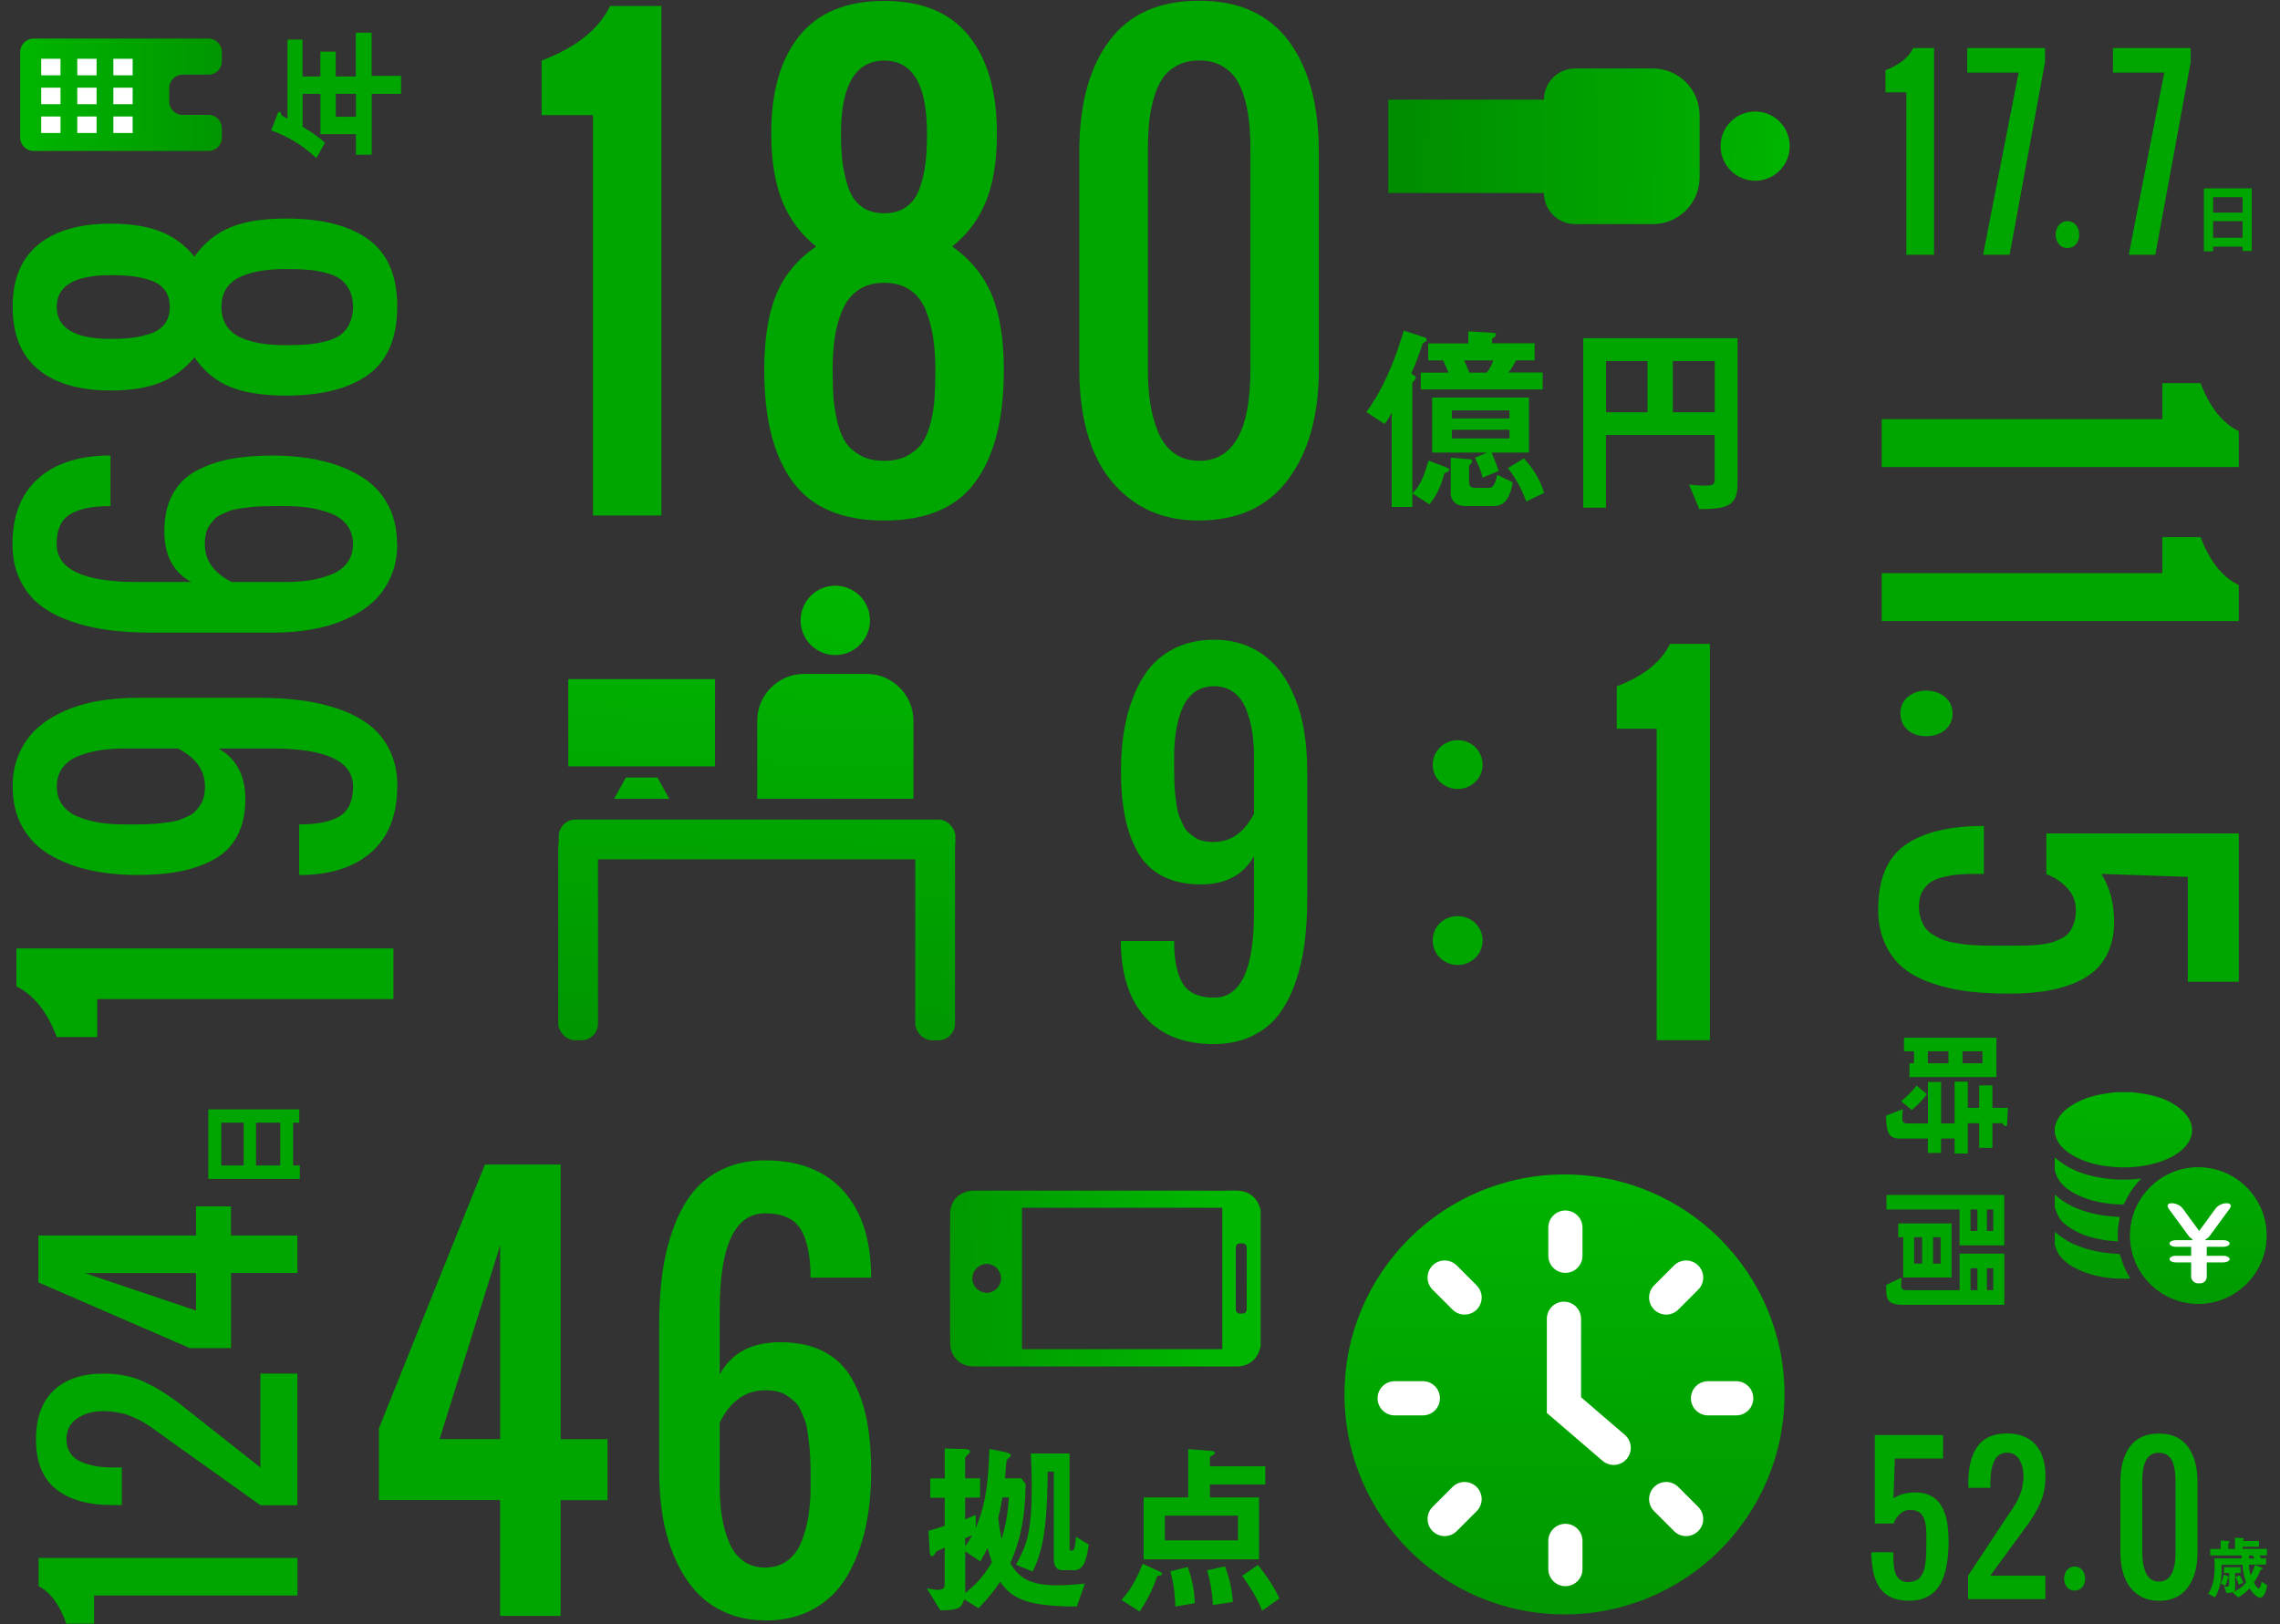
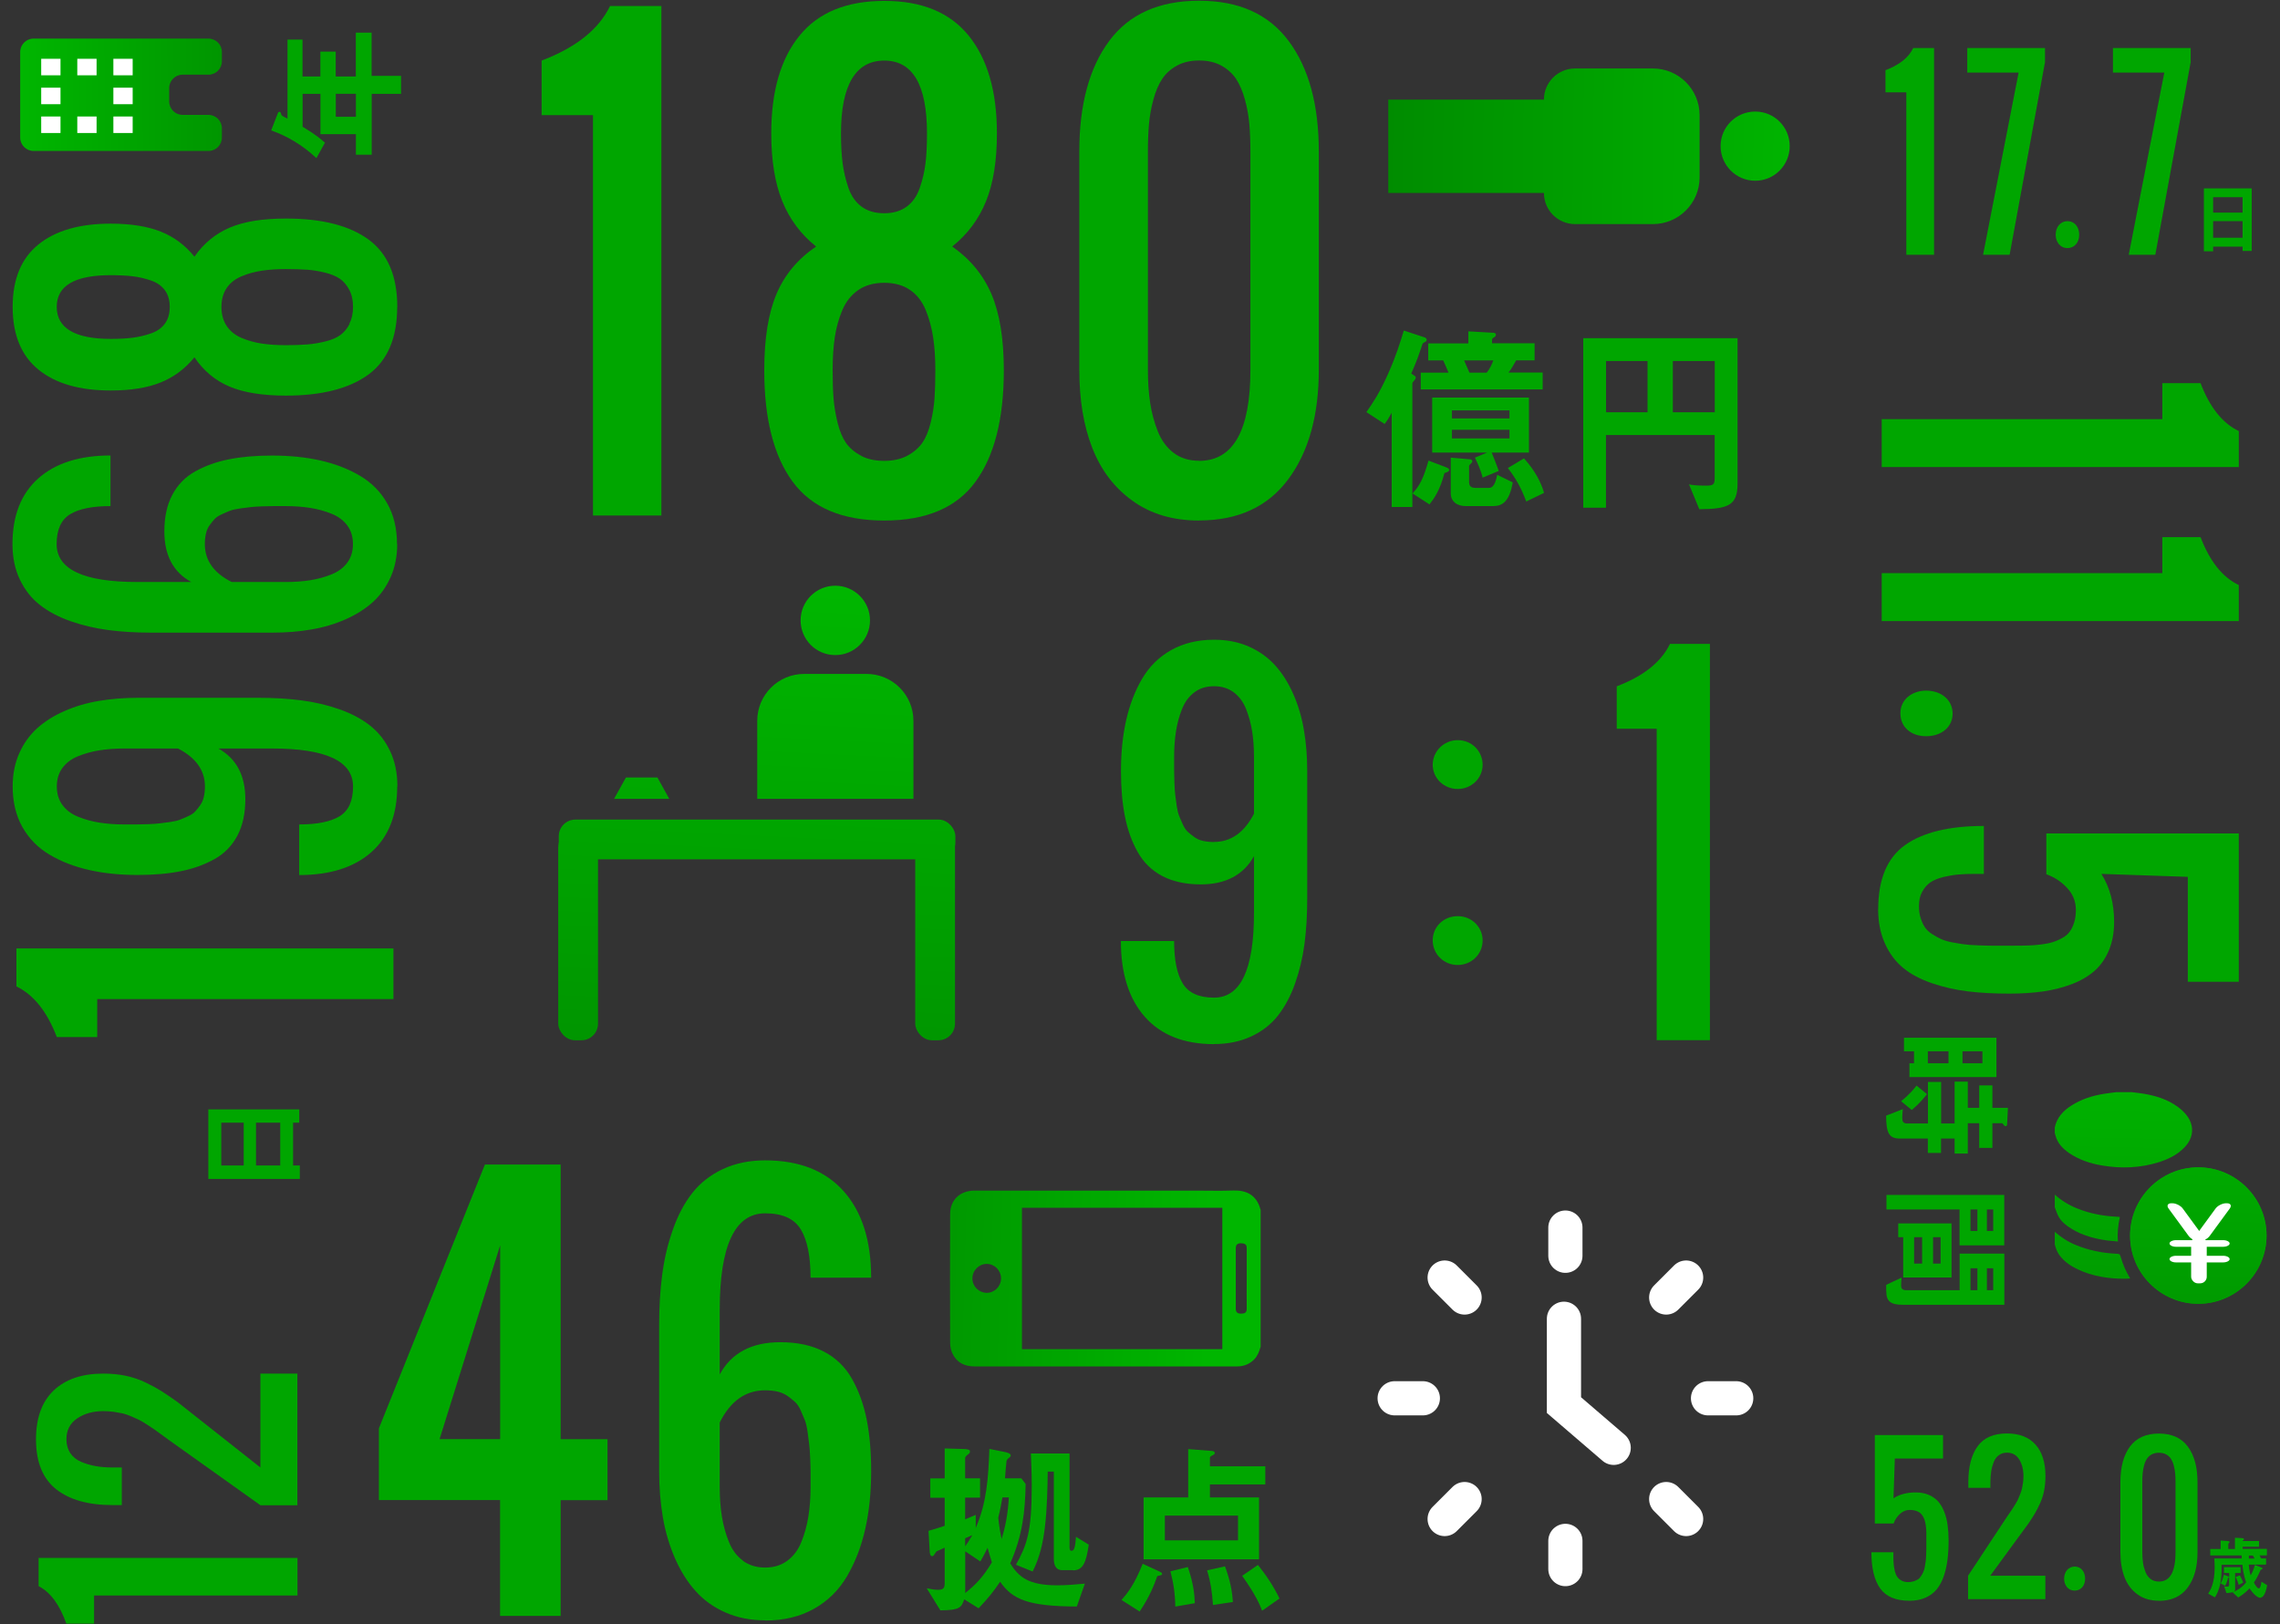
<svg xmlns="http://www.w3.org/2000/svg" xmlns:xlink="http://www.w3.org/1999/xlink" width="254" height="181" viewBox="0 0 254 181">
  <rect x="0" y="0" width="254" height="181" fill="#333333" stroke="none" />
  <defs>
    <style>.cls-1{fill:url(#grad26-4);}.cls-2{fill:url(#grad26-5);}.cls-3{fill:url(#grad26-6);}.cls-4{fill:url(#grad26-7);}.cls-5{fill:url(#grad26-8);}.cls-6{fill:url(#grad26-9);}.cls-7{fill:url(#grad26-2);}.cls-8{fill:url(#grad26-3);}.cls-9{fill:url(#grad26-17);}.cls-10{fill:url(#grad26-16);}.cls-11{fill:url(#grad26-18);}.cls-12{fill:url(#grad26-15);}.cls-13{fill:url(#grad26-11);}.cls-14{fill:url(#grad26-13);}.cls-15{fill:url(#grad26-12);}.cls-16{fill:url(#grad26-10);}.cls-17{fill:url(#grad26-14);}.cls-18{isolation:isolate;}.cls-19{mix-blend-mode:multiply;}.cls-20{fill:#fff;}.cls-21{fill:none;stroke:#fff;stroke-linecap:round;stroke-miterlimit:10;stroke-width:3.81px;}.cls-22{fill:#00a600;}.cls-23{fill:url(#grad26);}</style>
    <linearGradient id="grad26" x1="85.66" y1="66.34" x2="81.8" y2="145.86" gradientUnits="userSpaceOnUse">
      <stop offset="0" stop-color="#00b600" />
      <stop offset="1" stop-color="#008200" />
    </linearGradient>
    <linearGradient id="grad26-2" x1="66.32" y1="64.94" x2="62.37" y2="146.04" xlink:href="#grad26" />
    <linearGradient id="grad26-3" x1="105.99" y1="66.86" x2="102.05" y2="147.95" xlink:href="#grad26" />
    <linearGradient id="grad26-4" x1="93.21" y1="65.96" x2="89.24" y2="147.66" xlink:href="#grad26" />
    <linearGradient id="grad26-5" x1="93.96" y1="65.99" x2="89.99" y2="147.7" xlink:href="#grad26" />
    <linearGradient id="grad26-6" x1="72.24" y1="64.94" x2="68.27" y2="146.64" xlink:href="#grad26" />
    <linearGradient id="grad26-7" x1="72.65" y1="64.96" x2="68.68" y2="146.66" xlink:href="#grad26" />
    <linearGradient id="grad26-8" x1="174.05" y1="127.08" x2="174.8" y2="214.85" xlink:href="#grad26" />
    <linearGradient id="grad26-9" x1="-3181.9" y1="2837.29" x2="-3182.46" y2="2895.26" gradientTransform="translate(3038.77 3198.25) rotate(90)" xlink:href="#grad26" />
    <linearGradient id="grad26-10" x1="-3181.75" y1="2837.29" x2="-3182.31" y2="2895.26" gradientTransform="translate(3038.77 3198.25) rotate(90)" xlink:href="#grad26" />
    <linearGradient id="grad26-11" x1="-4598.38" y1="-992.77" x2="-4599.32" y2="-940.05" gradientTransform="translate(4843.64 1110.09)" xlink:href="#grad26" />
    <linearGradient id="grad26-12" x1="-4606.93" y1="-992.92" x2="-4607.87" y2="-940.21" gradientTransform="translate(4843.64 1110.09)" xlink:href="#grad26" />
    <linearGradient id="grad26-13" x1="-4609.69" y1="-992.97" x2="-4610.63" y2="-940.26" gradientTransform="translate(4843.64 1110.09)" xlink:href="#grad26" />
    <linearGradient id="grad26-14" x1="-4610.13" y1="-992.98" x2="-4611.07" y2="-940.26" gradientTransform="translate(4843.64 1110.09)" xlink:href="#grad26" />
    <linearGradient id="grad26-15" x1="-4610.8" y1="-992.99" x2="-4611.74" y2="-940.28" gradientTransform="translate(4843.64 1110.09)" xlink:href="#grad26" />
    <linearGradient id="grad26-16" x1="-4598.38" y1="-992.77" x2="-4599.32" y2="-940.05" gradientTransform="translate(4843.64 1110.09)" xlink:href="#grad26" />
    <linearGradient id="grad26-17" x1="-3187.56" y1="2944.18" x2="-3188.97" y2="2995.6" gradientTransform="translate(3078.85 3330.31) rotate(90)" xlink:href="#grad26" />
    <linearGradient id="grad26-18" x1="2648.11" y1="3269.86" x2="2648.37" y2="3306.31" gradientTransform="translate(-3267.68 2658.75) rotate(-90)" xlink:href="#grad26" />
  </defs>
  <g class="cls-18">
    <g id="parts">
      <path class="cls-22" d="M55.71,180.04v-12.9h-13.5v-7.99l11.81-29.39h8.44v30.6h5.22v6.79h-5.22v12.9h-6.75ZM48.97,160.35h6.75v-21.59l-6.75,21.59Z" />
      <path class="cls-22" d="M85.23,180.54c-1.62,0-3.08-.29-4.4-.87-1.32-.58-2.43-1.37-3.33-2.38-.91-1.01-1.67-2.22-2.29-3.63-.62-1.41-1.08-2.94-1.36-4.57-.28-1.64-.42-3.37-.42-5.2v-16.15c0-2.06.11-3.96.34-5.71s.62-3.42,1.19-5.02c.56-1.6,1.28-2.96,2.16-4.08.88-1.12,2.01-2.01,3.39-2.66,1.38-.65,2.96-.98,4.73-.98,3.8,0,6.71,1.15,8.75,3.44,2.04,2.29,3.06,5.5,3.06,9.63h-6.75c0-2.39-.37-4.19-1.09-5.38-.73-1.2-2.05-1.79-3.97-1.79-3.37,0-5.06,3.59-5.06,10.77v7.18c1.3-2.39,3.55-3.59,6.75-3.59,1.9,0,3.52.35,4.86,1.05s2.39,1.72,3.14,3.06c.75,1.34,1.29,2.84,1.62,4.5.33,1.66.5,3.58.5,5.75,0,2.36-.22,4.51-.66,6.46-.44,1.95-1.12,3.71-2.03,5.26-.91,1.55-2.14,2.76-3.69,3.63-1.55.87-3.36,1.3-5.43,1.3ZM82.75,173.9c.69.5,1.51.76,2.48.76s1.79-.25,2.48-.76,1.21-1.21,1.57-2.1c.36-.9.62-1.85.78-2.85.16-1,.24-2.09.24-3.27v-1.61c0-.36-.01-.88-.04-1.56s-.06-1.19-.11-1.56c-.04-.36-.11-.83-.18-1.39-.08-.56-.18-1-.3-1.3-.12-.31-.28-.67-.46-1.09-.18-.42-.4-.74-.65-.97-.25-.22-.53-.45-.84-.67-.32-.22-.69-.38-1.11-.48-.42-.09-.88-.14-1.37-.14-2.18,0-3.87,1.2-5.06,3.59v7.18c0,1.2.08,2.29.24,3.28.16.99.42,1.94.78,2.83.36.9.88,1.6,1.57,2.1Z" />
      <path class="cls-22" d="M119.96,179c-5.45-.02-7.17-.79-8.54-2.76-.74,1.09-1.34,1.84-2.4,2.96l-1.6-1c-.32.92-.5,1.21-2.66,1.23l-1.52-2.46c.52.1.9.17,1.24.17.56,0,.76-.15.76-.71v-3.99c-.52.25-.66.31-.88.4-.06.04-.06.06-.12.15-.24.35-.26.4-.38.4-.24,0-.28-.25-.3-.71l-.12-2.11c.66-.19,1.12-.33,1.8-.56v-3.13h-1.6v-2.15h1.6v-3.34l2.06.06c.34,0,.76.04.76.27,0,.13-.06.23-.24.35-.22.19-.3.25-.3.42v2.23h1.66v2.15h-1.66v2.42c.18-.06,1-.44,1.18-.5v1.46c1.22-2.82,1.4-5.51,1.52-8.81l1.74.35c.16.04.64.13.64.38,0,.12-.1.19-.2.27-.2.15-.26.25-.28.42-.04.27-.14,1.57-.16,1.86h1.82l.48.63c-.06,3.05-.34,5.74-1.72,8.85.96,1.52,2.04,2.44,5.25,2.44,1.08,0,2.14-.1,3.07-.19l-.9,2.55ZM107.52,171.4v.9c.24-.33.42-.61.8-1.25-.32.15-.46.21-.8.35ZM110.01,172.48c-.18.35-.4.83-.8,1.5l-1.68-1.13v4.65c1.12-.9,1.96-1.73,2.97-3.42-.26-.83-.28-.94-.48-1.61ZM111.67,166.85c-.12.71-.22,1.29-.46,2.25.1.92.2,1.61.38,2.38.4-1.38.68-2.63.8-4.63h-.72ZM119.54,174.95h-1.2c-.78,0-.94-.67-.94-1.27v-9.71h-.68c-.02,1.67-.06,4.11-.32,6.22-.2,1.71-.58,3.38-1.36,4.91l-1.86-.75c1.18-2.15,1.76-3.55,1.76-8.77,0-1.75-.08-2.94-.1-3.63h4.31v10.42c0,.27.04.42.22.42s.26-.13.32-.31c.1-.29.14-.71.18-1.25l1.42.88c-.28,1.98-.64,2.86-1.74,2.86Z" />
      <path class="cls-22" d="M129.1,175.57c-.16.02-.18.04-.22.17-.3.83-.78,2.13-1.92,3.82l-2.02-1.29c.58-.65,1.42-1.65,2.36-4.03l1.76.81c.3.15.4.19.4.33,0,.1-.1.13-.36.19ZM134.79,165.41v1.44h5.47v6.89h-12.86v-6.89h4.97v-5.39l2.66.21c.12,0,.3.06.3.23,0,.12-.12.19-.24.25-.1.04-.3.15-.3.27v.96h6.17v2.02h-6.17ZM137.92,168.87h-8.15v2.76h8.15v-2.76ZM130.93,179c-.02-1.44-.2-2.63-.54-3.92l1.94-.48c.62,1.82.74,2.98.78,4.03l-2.18.38ZM135.13,178.83c-.1-1.4-.24-2.48-.66-3.86l2-.44c.64,1.73.8,2.88.88,3.97l-2.22.33ZM140.6,179.46c-.24-.63-.7-1.75-2.22-3.88l1.76-1.21c.92,1.15,1.76,2.4,2.4,3.74l-1.94,1.36Z" />
      <path class="cls-22" d="M43.83,111.32H10.83v4.23h-4.5c-1.08-2.83-2.58-4.71-4.5-5.64v-4.23h42v5.64Z" />
      <path class="cls-22" d="M44.25,87.63c0,3.17-.96,5.61-2.87,7.31-1.91,1.7-4.6,2.56-8.05,2.56v-5.64c2,0,3.5-.3,4.5-.91,1-.61,1.5-1.71,1.5-3.32,0-2.82-3-4.23-9-4.23h-6c2,1.12,3,3,3,5.64,0,1.59-.29,2.94-.88,4.06s-1.44,2-2.55,2.62c-1.12.62-2.37,1.08-3.76,1.35-1.39.28-2.99.42-4.8.42-1.97,0-3.77-.18-5.4-.55s-3.1-.93-4.4-1.7c-1.3-.76-2.31-1.79-3.04-3.08-.73-1.29-1.09-2.81-1.09-4.54,0-1.35.24-2.58.73-3.68s1.15-2.03,1.99-2.79c.84-.76,1.86-1.4,3.04-1.92,1.18-.52,2.45-.9,3.82-1.13s2.82-.35,4.35-.35h13.5c1.72,0,3.31.1,4.77.29,1.46.19,2.86.52,4.2.99,1.34.47,2.47,1.07,3.41,1.81s1.68,1.68,2.23,2.83c.55,1.15.82,2.47.82,3.95ZM22.83,87.63c0-1.79-1-3.2-3-4.23h-6c-1,0-1.91.07-2.74.2s-1.62.35-2.37.65c-.75.3-1.34.74-1.76,1.31s-.63,1.26-.63,2.07.21,1.5.63,2.07,1.01,1.01,1.76,1.31c.75.3,1.54.52,2.38.65.84.13,1.75.2,2.73.2h1.35c.3,0,.74-.01,1.3-.03s1-.05,1.3-.09.69-.09,1.16-.15c.47-.07.83-.15,1.09-.25.26-.1.56-.23.91-.39s.62-.33.81-.54.38-.44.56-.71c.19-.26.32-.57.4-.93.08-.35.12-.73.12-1.15Z" />
      <path class="cls-22" d="M44.25,60.62c0,1.35-.24,2.58-.73,3.68s-1.15,2.03-1.99,2.79c-.84.76-1.86,1.4-3.04,1.92s-2.45.9-3.82,1.13c-1.37.24-2.82.35-4.35.35h-13.5c-1.72,0-3.31-.1-4.77-.29s-2.86-.52-4.2-.99c-1.34-.47-2.47-1.07-3.41-1.81-.94-.73-1.68-1.68-2.23-2.83-.55-1.15-.82-2.47-.82-3.95,0-3.17.96-5.61,2.87-7.31,1.91-1.7,4.6-2.56,8.05-2.56v5.64c-2,0-3.5.3-4.5.91-1,.61-1.5,1.72-1.5,3.32,0,2.82,3,4.23,9,4.23h6c-2-1.09-3-2.97-3-5.64,0-1.59.29-2.94.88-4.06s1.44-2,2.55-2.62c1.12-.62,2.37-1.08,3.76-1.35,1.39-.28,2.99-.42,4.8-.42,1.97,0,3.77.18,5.4.55,1.63.37,3.1.93,4.4,1.7s2.31,1.79,3.04,3.08,1.09,2.81,1.09,4.54ZM38.69,62.69c.42-.57.63-1.26.63-2.07s-.21-1.5-.63-2.07c-.42-.57-1.01-1.01-1.76-1.31-.75-.3-1.54-.52-2.38-.65-.84-.13-1.75-.2-2.73-.2h-1.35c-.3,0-.74.01-1.3.03s-1,.05-1.3.09-.69.09-1.16.15c-.47.07-.83.15-1.09.25-.26.1-.56.23-.91.39s-.62.33-.81.54-.38.44-.56.7c-.19.26-.32.57-.4.93-.08.35-.12.73-.12,1.15,0,1.82,1,3.23,3,4.23h6c1,0,1.91-.07,2.74-.2.83-.13,1.62-.35,2.37-.65.75-.3,1.34-.74,1.76-1.31Z" />
      <path class="cls-22" d="M44.25,34.18c0,3.47-1.07,5.98-3.2,7.55-2.13,1.56-5.2,2.35-9.2,2.35-2.61,0-4.71-.34-6.29-1.01s-2.89-1.76-3.9-3.26c-1.02,1.26-2.27,2.2-3.75,2.8-1.48.6-3.34.9-5.58.9-3.47,0-6.16-.78-8.06-2.34-1.91-1.56-2.86-3.88-2.86-6.98s.96-5.4,2.87-6.95c1.91-1.55,4.6-2.32,8.05-2.32,2.25,0,4.11.3,5.59.89s2.72,1.52,3.74,2.79c1.03-1.48,2.34-2.56,3.94-3.24,1.59-.68,3.68-1.01,6.26-1.01,4,0,7.07.78,9.2,2.34,2.13,1.56,3.2,4.06,3.2,7.51ZM18.91,34.18c0-.73-.18-1.35-.54-1.84-.36-.49-.88-.86-1.56-1.09-.68-.23-1.36-.39-2.05-.47-.69-.08-1.5-.12-2.44-.12-4,0-6,1.18-6,3.53s2,3.57,6,3.57c.94,0,1.75-.04,2.45-.13.7-.09,1.38-.25,2.05-.48.67-.23,1.19-.6,1.55-1.09.36-.49.54-1.11.54-1.86ZM38.92,36.08c.27-.53.41-1.16.41-1.89s-.14-1.37-.42-1.9-.63-.94-1.05-1.23c-.42-.29-.98-.52-1.68-.69-.69-.17-1.36-.28-2-.32-.64-.04-1.41-.07-2.32-.07-1,0-1.89.06-2.68.18-.79.12-1.54.32-2.26.62s-1.27.73-1.66,1.3-.59,1.28-.59,2.12.2,1.55.59,2.13c.39.58.94,1.02,1.65,1.32.71.3,1.46.51,2.25.63.79.12,1.69.18,2.71.18.91,0,1.68-.03,2.33-.08.65-.05,1.32-.16,2.02-.33.7-.17,1.25-.4,1.68-.71.42-.3.77-.72,1.04-1.24Z" />
      <path class="cls-22" d="M41.41,8.45h3.27v2.01h-3.27v6.78h-1.76v-2.29h-3.95v-4.49h-1.99v3.66c1.51.91,2.06,1.4,2.49,1.78l-.95,1.72c-1.56-1.48-3.37-2.51-5.04-3.09l.76-1.96c.03-.08.1-.11.15-.11s.12.03.15.08c.02.05.08.3.13.33,0,.03.56.32.63.35V4.41h1.67v4.11h1.99v-2.77h1.71v2.77h2.24V3.64h1.76v4.81ZM37.41,10.45v2.56h2.24v-2.56h-2.24Z" />
      <path class="cls-22" d="M66.06,57.43V12.83h-5.72v-6.08c3.83-1.46,6.37-3.48,7.62-6.08h5.72v56.77h-7.62Z" />
      <path class="cls-22" d="M98.51,58c-4.69,0-8.08-1.44-10.2-4.32s-3.17-7.03-3.17-12.43c0-3.53.46-6.36,1.37-8.51.91-2.14,2.38-3.9,4.41-5.27-1.71-1.37-2.97-3.06-3.78-5.07-.81-2.01-1.22-4.52-1.22-7.54,0-4.69,1.05-8.32,3.16-10.9,2.1-2.58,5.25-3.86,9.44-3.86s7.3,1.29,9.4,3.88c2.09,2.59,3.14,6.21,3.14,10.88,0,3.04-.4,5.56-1.21,7.56s-2.06,3.68-3.77,5.05c2,1.39,3.46,3.17,4.38,5.32.91,2.15,1.37,4.97,1.37,8.46,0,5.41-1.05,9.55-3.16,12.43-2.1,2.88-5.49,4.32-10.15,4.32ZM95.95,50.8c.71.37,1.57.55,2.56.55s1.85-.19,2.56-.57c.71-.38,1.27-.86,1.67-1.43.4-.57.71-1.32.94-2.26.23-.94.37-1.84.43-2.71.06-.87.09-1.91.09-3.14,0-1.35-.08-2.56-.24-3.63-.16-1.07-.44-2.09-.83-3.06-.4-.97-.98-1.72-1.76-2.25-.77-.53-1.73-.79-2.86-.79s-2.09.26-2.87.79c-.78.53-1.38,1.27-1.79,2.23-.41.96-.69,1.98-.85,3.04-.16,1.07-.24,2.29-.24,3.66,0,1.23.03,2.28.1,3.15.07.88.22,1.78.45,2.72.23.94.55,1.69.95,2.27.41.57.97,1.04,1.68,1.41ZM98.51,23.76c.99,0,1.82-.24,2.49-.73.67-.49,1.16-1.19,1.47-2.11.32-.92.53-1.84.64-2.77.11-.93.16-2.03.16-3.29,0-5.41-1.59-8.11-4.76-8.11s-4.82,2.7-4.82,8.11c0,1.27.06,2.37.18,3.31.12.94.34,1.86.65,2.77.32.91.81,1.61,1.47,2.09.67.49,1.5.73,2.52.73Z" />
      <path class="cls-22" d="M133.58,58c-2.9,0-5.37-.73-7.4-2.19-2.04-1.46-3.53-3.43-4.5-5.91s-1.44-5.38-1.44-8.7v-24.33c0-5.22,1.11-9.32,3.33-12.31,2.22-2.99,5.56-4.48,10.01-4.48s7.76,1.5,9.99,4.5c2.23,3,3.35,7.1,3.35,12.29v24.33c0,5.09-1.14,9.16-3.41,12.21-2.27,3.05-5.58,4.58-9.93,4.58ZM133.58,51.35c3.81,0,5.72-3.38,5.72-10.14v-24.33c0-1.14-.04-2.16-.12-3.06-.08-.9-.24-1.81-.49-2.72-.25-.92-.58-1.68-.98-2.3-.41-.61-.96-1.11-1.65-1.49-.69-.38-1.52-.57-2.47-.57s-1.78.19-2.47.57c-.7.38-1.25.88-1.65,1.49-.41.61-.73,1.38-.98,2.3-.25.92-.41,1.83-.49,2.72-.08.9-.12,1.92-.12,3.06v24.33c0,1.33.08,2.56.25,3.67.17,1.12.46,2.19.86,3.2.41,1.01,1,1.81,1.77,2.39.77.58,1.72.87,2.83.87Z" />
      <path class="cls-22" d="M158.8,38.07c-.27.16-.29.16-.34.28-.45,1.34-.56,1.71-1.24,3.27l.41.28c.07.05.09.09.09.16,0,.12-.07.21-.11.26-.14.16-.27.31-.27.4v13.77h-2.3v-10.5c-.36.63-.43.78-.79,1.25l-2.03-1.32c.7-1.01,1.42-2.04,2.41-4.25.9-2.02,1.35-3.5,1.76-4.84l2.37.78c.07.02.18.16.18.26,0,.05-.04.16-.14.21ZM160.92,52.7c-.5,1.95-1.19,2.89-1.67,3.5l-1.89-1.22c.79-.85,1.22-1.67,1.78-3.66l1.92.73c.36.14.38.21.38.33,0,.16-.23.23-.52.33ZM158.28,43.4v-1.88h3.09c-.27-.63-.29-.7-.59-1.36h-1.67v-1.9h4.47v-1.34l2.8.16c.14,0,.27.07.27.21,0,.16-.09.24-.29.35-.11.07-.14.14-.14.19v.42h4.74v1.9h-2.05c-.38.68-.59,1.03-.86,1.36h3.81v1.88h-13.58ZM166.18,50.43c.25.61.56,1.39.79,2.04l-1.8.75c-.2-.85-.59-1.67-.86-2.23l1.35-.56h-6.11v-6.13h10.78v6.13h-4.15ZM166.4,56.39h-3.11c-1.01,0-1.67-.54-1.67-1.43v-3.97l2.17.19c.09,0,.23.09.23.21,0,.09-.07.19-.11.21-.23.23-.25.26-.25.35v1.71c0,.4.11.7.7.7h1.53c.63,0,.81-1.03.9-1.46l1.74.85c-.36,2.02-1.08,2.63-2.12,2.63ZM168.16,45.73h-6.41v.89h6.41v-.89ZM168.16,47.89h-6.41v.96h6.41v-.96ZM163.11,40.16c.18.4.2.49.59,1.36h1.92c.32-.4.56-.85.74-1.36h-3.25ZM170.03,55.88c-.59-1.6-1.22-2.65-2.05-3.73l1.8-1.08c.52.59,1.74,2.02,2.23,3.85l-1.98.96Z" />
      <path class="cls-22" d="M189.31,56.74l-1.15-2.77c.36.07.74.14,1.89.14.74,0,.97-.09.97-.78v-4.86h-12.11v8.1h-2.53v-18.89h17.19v16.19c0,2.44-1.01,2.84-4.26,2.87ZM183.54,40.23h-4.62v5.71h4.62v-5.71ZM191.03,40.23h-4.67v5.71h4.67v-5.71Z" />
      <path class="cls-22" d="M165.17,85.21c0,1.49-1.23,2.7-2.78,2.7s-2.78-1.21-2.78-2.7,1.23-2.74,2.78-2.74c1.64,0,2.78,1.29,2.78,2.74ZM165.17,104.78c0,1.53-1.23,2.74-2.78,2.74s-2.78-1.21-2.78-2.74,1.23-2.7,2.78-2.7c1.64,0,2.78,1.29,2.78,2.7Z" />
      <path class="cls-22" d="M135.25,116.34c-3.34,0-5.9-1.01-7.69-3.02-1.79-2.01-2.69-4.83-2.69-8.47h5.93c0,2.1.32,3.68.96,4.73.64,1.05,1.8,1.58,3.49,1.58,2.97,0,4.45-3.15,4.45-9.46v-6.31c-1.17,2.1-3.15,3.15-5.93,3.15-1.67,0-3.09-.31-4.27-.92-1.18-.62-2.1-1.51-2.76-2.69-.66-1.17-1.13-2.49-1.42-3.96-.29-1.46-.44-3.15-.44-5.05,0-2.07.19-3.96.58-5.68.39-1.72.98-3.26,1.78-4.62.8-1.36,1.88-2.43,3.24-3.19,1.36-.76,2.95-1.15,4.77-1.15,1.42,0,2.71.25,3.87.76,1.16.51,2.13,1.21,2.93,2.09s1.47,1.95,2.02,3.19c.55,1.24.95,2.58,1.19,4.02.25,1.44.37,2.96.37,4.57v14.2c0,1.81-.1,3.48-.3,5.02-.2,1.54-.55,3.01-1.04,4.41-.49,1.4-1.13,2.6-1.9,3.59s-1.76,1.77-2.98,2.34c-1.21.57-2.6.86-4.16.86ZM135.25,93.81c1.88,0,3.37-1.05,4.45-3.15v-6.31c0-1.05-.07-2.01-.21-2.88-.14-.87-.37-1.7-.68-2.49-.32-.79-.78-1.4-1.38-1.85-.6-.44-1.33-.67-2.18-.67s-1.58.22-2.18.67c-.6.44-1.06,1.06-1.38,1.85-.32.79-.54,1.62-.68,2.5s-.21,1.84-.21,2.87v1.42c0,.32.01.78.03,1.37.02.59.05,1.05.09,1.37.04.32.09.73.16,1.22.07.49.16.88.27,1.15.11.27.24.59.41.96s.35.65.57.85.46.39.74.59c.28.2.6.34.97.42.37.08.77.12,1.2.12Z" />
      <path class="cls-22" d="M184.56,115.9v-34.7h-4.45v-4.73c2.98-1.13,4.96-2.71,5.93-4.73h4.45v44.16h-5.93Z" />
      <rect class="cls-23" x="62.25" y="91.32" width="44.18" height="4.43" rx="1.85" ry="1.85" />
      <rect class="cls-7" x="62.19" y="92.56" width="4.43" height="23.35" rx="1.85" ry="1.85" />
      <rect class="cls-8" x="101.96" y="92.56" width="4.43" height="23.35" rx="1.85" ry="1.85" />
      <path class="cls-1" d="M96.92,69.12c0,2.13-1.72,3.87-3.87,3.87s-3.86-1.74-3.86-3.87,1.73-3.86,3.86-3.86,3.87,1.73,3.87,3.86Z" />
      <path class="cls-2" d="M101.76,89.01v-8.7c0-2.88-2.34-5.22-5.22-5.22h-6.96c-2.88,0-5.22,2.34-5.22,5.22v8.7" />
-       <rect class="cls-3" x="63.31" y="75.67" width="16.35" height="9.72" />
      <polygon class="cls-4" points="74.56 89.01 68.41 89.01 69.73 86.63 73.24 86.63 74.56 89.01" />
-       <circle class="cls-5" cx="174.29" cy="155.37" r="24.51" />
      <line class="cls-21" x1="174.39" y1="136.78" x2="174.39" y2="139.92" />
      <line class="cls-21" x1="174.39" y1="171.69" x2="174.39" y2="174.83" />
      <line class="cls-21" x1="193.42" y1="155.8" x2="190.28" y2="155.8" />
      <line class="cls-21" x1="158.51" y1="155.8" x2="155.37" y2="155.8" />
      <line class="cls-21" x1="187.84" y1="169.25" x2="185.62" y2="167.03" />
      <line class="cls-21" x1="163.16" y1="144.57" x2="160.94" y2="142.35" />
      <line class="cls-21" x1="160.94" y1="169.25" x2="163.16" y2="167.03" />
      <line class="cls-21" x1="185.62" y1="144.57" x2="187.84" y2="142.35" />
      <polyline class="cls-21" points="174.23 146.94 174.23 156.56 179.77 161.32" />
      <path class="cls-22" d="M209.64,46.7h31.25v-4.01h4.26c1.02,2.68,2.44,4.47,4.26,5.34v4.01h-39.78v-5.34Z" />
      <path class="cls-22" d="M209.64,63.86h31.25v-4.01h4.26c1.02,2.68,2.44,4.47,4.26,5.34v4.01h-39.78v-5.34Z" />
      <path class="cls-22" d="M214.57,76.95c1.73,0,2.96,1.07,2.96,2.56s-1.23,2.52-2.96,2.52c-1.64,0-2.86-.98-2.86-2.56s1.36-2.52,2.86-2.52Z" />
      <path class="cls-22" d="M209.24,101.28c0-3.32,1-5.7,2.99-7.12s4.92-2.13,8.78-2.13v5.34h-.89c-.75,0-1.41.02-1.96.07-.55.05-1.12.15-1.71.29-.58.15-1.06.35-1.42.6s-.66.61-.9,1.05-.35.97-.35,1.59c0,.49.06.93.19,1.33.13.4.28.74.47,1.02.19.28.46.54.81.76.36.22.68.41.99.55s.72.27,1.25.37c.53.1.98.17,1.34.22s.87.09,1.53.11c.66.03,1.17.04,1.53.04h2.36c.64,0,1.18,0,1.63-.02.45-.01.94-.05,1.46-.11s.97-.15,1.32-.26c.36-.11.71-.26,1.07-.46.36-.19.64-.43.84-.71.21-.28.37-.62.5-1.03.13-.41.19-.87.19-1.39,0-.95-.33-1.77-.98-2.46-.65-.7-1.42-1.2-2.31-1.52v-4.55h21.44v16.53h-5.68v-11.69l-9.63-.33c.95,1.5,1.42,3.28,1.42,5.34,0,1.21-.2,2.28-.59,3.2-.39.92-.93,1.69-1.61,2.28s-1.52,1.09-2.53,1.47c-1.01.38-2.07.65-3.2.81-1.12.16-2.38.24-3.75.24-1.7,0-3.24-.08-4.62-.25-1.38-.17-2.7-.47-3.97-.9-1.27-.43-2.34-.99-3.2-1.69-.86-.7-1.54-1.6-2.05-2.72-.51-1.12-.77-2.42-.77-3.89Z" />
      <path class="cls-22" d="M217.74,126.86h-1.5v1.6h-1.47v-1.6h-3.12c-1.23,0-1.52-.65-1.53-2.55l1.86-.73c-.06.52-.06.94-.06.99,0,.33.06.61.55.61h2.31v-4.63h1.47v4.63h1.5v-4.66h1.47v2.92h1.27v-2.5h1.47v2.5h1.73l-.09,1.84c0,.11-.05.2-.17.2-.08,0-.17-.08-.22-.15-.12-.15-.12-.18-.2-.18h-1.05v2.75h-1.47v-2.75h-1.27v3.38h-1.47v-1.67ZM211.79,122.7c1.03-.84,1.47-1.42,1.72-1.74l1.16.95c-.28.36-.75.97-1.69,1.77l-1.19-.98ZM212.71,118.47h.52v-1.33h-1.12v-1.51h10.3v4.38h-9.69v-1.53ZM217.07,118.47v-1.33h-2.3v1.33h2.3ZM220.85,118.47v-1.33h-2.22v1.33h2.22Z" />
      <path class="cls-22" d="M210.13,143.88v-.72l1.72-.81c-.03.25-.06.57-.06.87,0,.27.06.54.61.54h5.91v-4.08h4.98v5.7h-11.31c-1.38,0-1.84-.4-1.84-1.5ZM218.3,134.76h-8.14v-1.62h13.12v5.62h-4.98v-4ZM212.02,137.85h-.55v-1.54h5.94v6.03h-5.39v-4.48ZM214.13,140.79v-2.94h-.89v2.94h.89ZM216.19,140.79v-2.94h-.84v2.94h.84ZM220.29,137.15v-2.39h-.77v2.39h.77ZM220.29,143.76v-2.45h-.77v2.45h.77ZM222.05,137.15v-2.39h-.7v2.39h.7ZM222.05,143.76v-2.45h-.7v2.45h.7Z" />
      <path class="cls-22" d="M33.14,177.77H10.48v3.14h-3.09c-.74-2.1-1.77-3.5-3.09-4.18v-3.14h28.84v4.19Z" />
      <path class="cls-22" d="M33.14,167.72h-4.12l-10.3-7.34c-.12-.09-.38-.28-.78-.57-.4-.29-.68-.49-.82-.59-.15-.1-.4-.27-.77-.51s-.65-.41-.85-.5c-.2-.09-.48-.22-.84-.38s-.69-.27-.97-.34c-.28-.06-.62-.12-1-.18-.38-.05-.77-.08-1.17-.08-1.15,0-2.12.27-2.92.81-.8.54-1.2,1.32-1.2,2.33,0,.6.15,1.11.43,1.54.29.43.69.75,1.21.97.51.22,1.06.38,1.63.48.57.1,1.2.15,1.87.15h1.03v4.19h-1.03c-2.7,0-4.8-.59-6.29-1.77s-2.24-3.03-2.24-5.56c0-2.38.66-4.19,1.97-5.44,1.31-1.25,3.16-1.88,5.53-1.88.89,0,1.72.08,2.49.24.77.16,1.51.41,2.22.75s1.29.66,1.75.95c.46.29,1.05.69,1.77,1.2l9.27,7.32v-10.46h4.12v14.66Z" />
-       <path class="cls-22" d="M33.14,141.84h-7.4v8.37h-4.59l-16.87-7.32v-5.23h17.56v-3.24h3.89v3.24h7.4v4.19ZM21.84,146.03v-4.18h-12.39l12.39,4.18Z" />
      <path class="cls-22" d="M33.33,125.09h-.68v4.77h.75v1.5h-10.19v-7.75h10.13v1.48ZM24.65,125.09v4.77h2.5v-4.77h-2.5ZM28.52,125.09v4.77h2.7v-4.77h-2.7Z" />
      <path class="cls-6" d="M195.54,20.14c-2.12,0-3.86-1.72-3.86-3.86s1.73-3.85,3.86-3.85,3.84,1.72,3.84,3.85-1.72,3.86-3.84,3.86Z" />
      <path class="cls-16" d="M154.66,21.5h17.34c0,1.92,1.55,3.47,3.47,3.47h8.67c2.87,0,5.2-2.33,5.2-5.2v-6.94c0-2.87-2.33-5.2-5.2-5.2h-8.67c-1.92,0-3.47,1.55-3.47,3.47h-17.34" />
      <g class="cls-19">
        <path class="cls-13" d="M252.5,137.66c0-4.19-3.43-7.6-7.62-7.59-4.18,0-7.58,3.42-7.58,7.6,0,4.19,3.42,7.6,7.6,7.6,4.19,0,7.6-3.42,7.6-7.61Z" />
        <path class="cls-15" d="M237.39,121.68c.49.06.97.11,1.46.19,1.34.23,2.62.63,3.74,1.44.32.23.62.5.88.8,1.01,1.16.98,2.57-.07,3.69-.77.83-1.76,1.32-2.82,1.67-2.1.67-4.24.76-6.41.39-1.31-.22-2.56-.63-3.67-1.39-.72-.5-1.3-1.1-1.52-1.98-.02-.08-.05-.16-.07-.24,0-.21,0-.43,0-.64.24-1.11.95-1.86,1.87-2.44,1.1-.7,2.31-1.08,3.58-1.29.47-.08.94-.13,1.41-.19.54,0,1.07,0,1.61,0Z" />
-         <path class="cls-14" d="M228.91,128.96c1.74,1.54,3.85,2.16,6.1,2.4,1.16.13,2.31.1,3.52-.04-.16.18-.29.32-.42.47-.58.67-1.06,1.41-1.41,2.22-.06.15-.14.2-.31.2-1.8-.05-3.54-.34-5.16-1.17-.7-.36-1.32-.81-1.79-1.45-.27-.36-.42-.78-.53-1.21v-1.43Z" />
        <path class="cls-17" d="M228.91,137.25c.69.61,1.46,1.11,2.32,1.46,1.43.6,2.92.9,4.47.98.45.02.45.02.58.44.22.76.53,1.47.93,2.14.03.05.06.1.1.18-.2.01-.37.03-.55.03-1.84.01-3.62-.26-5.3-1.05-.78-.37-1.49-.85-2.02-1.56-.27-.36-.42-.78-.53-1.21v-1.43Z" />
        <path class="cls-12" d="M228.91,133.11c.73.65,1.54,1.15,2.45,1.52,1.37.56,2.8.84,4.27.93.14,0,.28.01.41.02.03,0,.06.01.12.02-.19.89-.3,1.78-.21,2.73-.4-.04-.79-.06-1.18-.11-1.4-.19-2.75-.55-3.97-1.29-.56-.34-1.09-.74-1.43-1.31-.2-.34-.31-.72-.46-1.09,0-.48,0-.95,0-1.43Z" />
        <path class="cls-10" d="M252.5,137.66c0,4.19-3.41,7.61-7.6,7.61-4.19,0-7.61-3.41-7.6-7.6,0-4.18,3.4-7.59,7.58-7.6,4.19,0,7.61,3.4,7.62,7.59ZM244.21,132.84c0,.44,0,.86,0,1.28,0,.16-.04.24-.19.31-1.3.62-1.6,2.3-.59,3.32.41.41.91.6,1.49.62.36.01.64.29.67.64.03.34-.22.66-.57.73-.33.06-.67-.15-.78-.5-.02-.06-.03-.11-.05-.17h-1.37c.06.94.53,1.57,1.4,1.94v1.48h1.38v-1.48c.09-.04.16-.08.24-.11,1.14-.58,1.5-2.03.73-3.06-.42-.56-.98-.83-1.68-.85-.37-.01-.66-.3-.68-.65-.02-.35.24-.66.58-.72.34-.06.66.16.77.51.02.06.03.11.04.16h1.36c-.03-.75-.33-1.37-.98-1.72-.36-.19-.43-.41-.41-.76.03-.32,0-.64,0-.96h-1.38Z" />
      </g>
      <path class="cls-20" d="M244.58,137.72c-.24.32-.1.59.3.59h.12c.4,0,.93-.27,1.16-.59l2.24-3.06c.24-.32.1-.59-.3-.59h-.12c-.4,0-.93.27-1.16.59l-2.24,3.06Z" />
      <path class="cls-20" d="M245.41,137.72c.24.32.1.59-.3.59h-.12c-.4,0-.93-.27-1.16-.59l-2.24-3.06c-.24-.32-.1-.59.3-.59h.12c.4,0,.93.27,1.16.59l2.24,3.06Z" />
      <rect class="cls-20" x="244.1" y="137.82" width="1.74" height="5.17" rx=".73" ry=".73" />
      <path class="cls-20" d="M248.39,138.55c0,.2-.33.37-.73.37h-5.24c-.4,0-.73-.17-.73-.37s.33-.37.73-.37h5.24c.4,0,.73.17.73.37Z" />
      <path class="cls-20" d="M248.39,140.29c0,.2-.33.37-.73.37h-5.24c-.4,0-.73-.17-.73-.37s.33-.37.73-.37h5.24c.4,0,.73.17.73.37Z" />
      <g id="mxhBu4">
        <path class="cls-9" d="M140.43,150.08c-.15.5-.32.98-.69,1.37-.53.55-1.19.8-1.94.8-.91,0-1.82,0-2.74,0-8.83,0-17.65,0-26.48,0-1.11,0-1.98-.41-2.47-1.43-.17-.35-.26-.78-.26-1.17-.02-4.8-.02-9.59,0-14.39,0-1.56,1.1-2.6,2.71-2.6,8.22,0,16.44,0,24.66,0,1.38,0,2.77.04,4.15-.01,1.38-.05,2.62.41,3.07,2.17v15.27ZM136.17,134.57h-22.32v15.76h22.32v-15.76ZM138.89,142.48c0-1.14-.01-2.27,0-3.41,0-.36-.14-.52-.6-.54-.44-.02-.62.16-.62.56,0,2.24,0,4.48,0,6.72,0,.4.18.57.62.56.39-.01.61-.12.6-.57-.02-1.1,0-2.21,0-3.31ZM108.33,142.46c0,.87.72,1.58,1.59,1.59.88,0,1.6-.72,1.6-1.61,0-.89-.73-1.62-1.6-1.61-.88,0-1.6.74-1.59,1.63Z" />
      </g>
      <path class="cls-11" d="M3.74,4.3c-.82,0-1.49.67-1.49,1.49v9.54c0,.82.67,1.49,1.49,1.49h19.49c.82,0,1.49-.67,1.49-1.49v-1.04c0-.82-.67-1.49-1.49-1.49h-2.89c-.82,0-1.49-.67-1.49-1.49v-1.5c0-.82.67-1.49,1.49-1.49h2.89c.82,0,1.49-.67,1.49-1.49v-1.04c0-.82-.67-1.49-1.49-1.49H3.74Z" />
      <rect class="cls-20" x="4.59" y="12.98" width="2.15" height="1.84" />
      <rect class="cls-20" x="4.59" y="9.77" width="2.15" height="1.84" />
      <rect class="cls-20" x="4.59" y="6.55" width="2.15" height="1.84" />
      <rect class="cls-20" x="8.61" y="12.98" width="2.15" height="1.84" />
-       <rect class="cls-20" x="8.61" y="9.77" width="2.15" height="1.84" />
      <rect class="cls-20" x="8.61" y="6.55" width="2.15" height="1.84" />
      <rect class="cls-20" x="12.63" y="12.98" width="2.15" height="1.84" />
      <rect class="cls-20" x="12.63" y="9.77" width="2.15" height="1.84" />
      <rect class="cls-20" x="12.63" y="6.55" width="2.15" height="1.84" />
      <path class="cls-22" d="M212.37,28.39V10.29h-2.32v-2.47c1.55-.59,2.59-1.41,3.09-2.47h2.32v23.04h-3.09Z" />
      <path class="cls-22" d="M220.92,28.39l3.96-20.3h-5.72v-2.74h8.66v1.58l-3.94,21.46h-2.97Z" />
      <path class="cls-22" d="M229.01,26.16c0-.89.55-1.52,1.32-1.52s1.3.63,1.3,1.52c0,.84-.51,1.48-1.32,1.48s-1.3-.7-1.3-1.48Z" />
      <path class="cls-22" d="M237.15,28.39l3.96-20.3h-5.72v-2.74h8.66v1.58l-3.94,21.46h-2.97Z" />
      <path class="cls-22" d="M249.83,27.95v-.47h-3.28v.52h-1.03v-7.01h5.33v6.97h-1.02ZM249.83,21.97h-3.28v1.72h3.28v-1.72ZM249.83,24.64h-3.28v1.85h3.28v-1.85Z" />
      <path class="cls-22" d="M212.73,178.36c-1.53,0-2.62-.46-3.27-1.37s-.98-2.26-.98-4.03h2.45v.41c0,.35.01.65.03.9.02.25.07.52.13.79.07.27.16.49.28.65.12.17.28.3.48.41s.45.16.73.16c.22,0,.43-.03.61-.09.18-.06.34-.13.47-.21.13-.08.25-.21.35-.37.1-.16.19-.31.25-.45.07-.14.12-.33.17-.58.04-.25.08-.45.1-.62.02-.17.04-.4.05-.7.01-.3.02-.54.02-.7v-1.09c0-.29,0-.54,0-.75s-.02-.43-.05-.67c-.03-.24-.07-.44-.12-.61-.05-.16-.12-.33-.21-.49-.09-.16-.2-.29-.33-.39s-.29-.17-.47-.23-.4-.09-.64-.09c-.44,0-.81.15-1.13.45-.32.3-.55.65-.7,1.06h-2.09v-9.85h7.6v2.61h-5.37l-.15,4.43c.69-.44,1.51-.65,2.46-.65.56,0,1.05.09,1.47.27.42.18.77.43,1.05.74.27.31.5.7.68,1.16s.3.95.37,1.47c.07.52.11,1.09.11,1.72,0,.78-.04,1.49-.12,2.12-.08.63-.21,1.24-.41,1.83s-.46,1.07-.78,1.47c-.32.39-.74.71-1.25.94-.51.23-1.11.35-1.79.35Z" />
      <path class="cls-22" d="M219.25,178.18v-2.61l4.31-6.53c.05-.07.16-.24.34-.49.17-.26.29-.43.35-.52s.16-.25.3-.49c.14-.23.24-.41.29-.54.05-.13.13-.3.22-.54.09-.23.16-.44.2-.62s.07-.39.11-.63c.03-.24.05-.49.05-.74,0-.73-.16-1.34-.47-1.85s-.77-.76-1.37-.76c-.35,0-.65.09-.9.28-.25.18-.44.44-.57.76-.13.33-.23.67-.28,1.04-.06.36-.09.76-.09,1.19v.65h-2.46v-.65c0-1.71.35-3.04,1.04-3.99s1.78-1.42,3.26-1.42c1.39,0,2.46.42,3.19,1.25.74.83,1.1,2,1.1,3.5,0,.56-.05,1.09-.14,1.58-.09.49-.24.96-.44,1.41-.2.45-.39.82-.56,1.11-.17.29-.4.67-.71,1.12l-4.3,5.88h6.14v2.61h-8.6Z" />
      <path class="cls-22" d="M229.95,175.91c0-.79.49-1.36,1.18-1.36s1.16.56,1.16,1.36c0,.75-.45,1.32-1.18,1.32s-1.16-.63-1.16-1.32Z" />
      <path class="cls-22" d="M240.52,178.36c-.93,0-1.73-.23-2.38-.7-.66-.47-1.14-1.1-1.45-1.9s-.47-1.73-.47-2.8v-7.83c0-1.68.36-3,1.07-3.96.72-.96,1.79-1.44,3.22-1.44s2.5.48,3.22,1.45,1.08,2.29,1.08,3.96v7.83c0,1.64-.37,2.95-1.1,3.93-.73.98-1.8,1.47-3.2,1.47ZM240.52,176.22c1.23,0,1.84-1.09,1.84-3.26v-7.83c0-.37-.01-.7-.04-.98-.03-.29-.08-.58-.16-.88-.08-.3-.19-.54-.32-.74-.13-.2-.31-.36-.53-.48-.22-.12-.49-.18-.8-.18s-.57.06-.8.18c-.22.12-.4.28-.53.48-.13.2-.24.44-.32.74-.08.3-.13.59-.16.88-.03.29-.04.62-.04.98v7.83c0,.43.03.82.08,1.18.05.36.15.7.28,1.03.13.33.32.58.57.77s.55.28.91.28Z" />
      <path class="cls-22" d="M251.85,178.04c-.34,0-.78-.38-1.25-1.06-.22.24-.56.59-1.25,1.02l-.63-.58c.56-.24,1.07-.55,1.51-1.12-.31-.83-.4-1.67-.41-1.95h-2.33c0,.09,0,.15,0,.59.01,1.75-.52,2.71-.74,3.04l-.75-.41c.23-.37.72-1.13.72-2.91,0-.17,0-.62-.04-1.01h3.06c0-.19,0-.2-.01-.34h-3.5v-.72h1.16v-.94l.71.05c.24.02.28.05.28.11,0,.05-.03.08-.05.1-.08.07-.09.08-.09.13v.55h.74v-1.25l.67.03c.26.02.34.03.34.13,0,.04-.01.06-.1.12q-.05.04-.05.08h1.82v.64h-1.82v.24h2.7v.72h-.83c.07.1.12.21.18.34h.56v.69h-1.93c.06.69.16,1.04.21,1.2.15-.26.3-.55.47-1.16l.63.24c.19.07.23.11.23.15,0,.04-.02.07-.06.08-.13.05-.15.05-.19.15-.39.86-.5,1.02-.72,1.33.16.3.37.66.55.66.15,0,.26-.35.29-.75l.64.4c-.05.26-.25,1.37-.75,1.37ZM249,175.27v1.84c0,.34-.64.38-.97.39l-.25-.74c.16.02.29.03.34.03.1,0,.21-.03.21-.21v-.82s-.07.05-.12.06c-.13.53-.26.75-.32.87l-.5-.27c.2-.34.29-.69.36-.98l.48.21s.09.04.11.07v-.45h-.58v-.65h1.85v.65h-.61ZM249.4,176.59c-.08-.28-.17-.56-.34-.88l.47-.18c.15.27.26.51.37.81l-.5.25ZM250.98,173.32h-.45c0,.11,0,.23,0,.34h.63c-.06-.13-.09-.2-.18-.34Z" />
    </g>
  </g>
</svg>